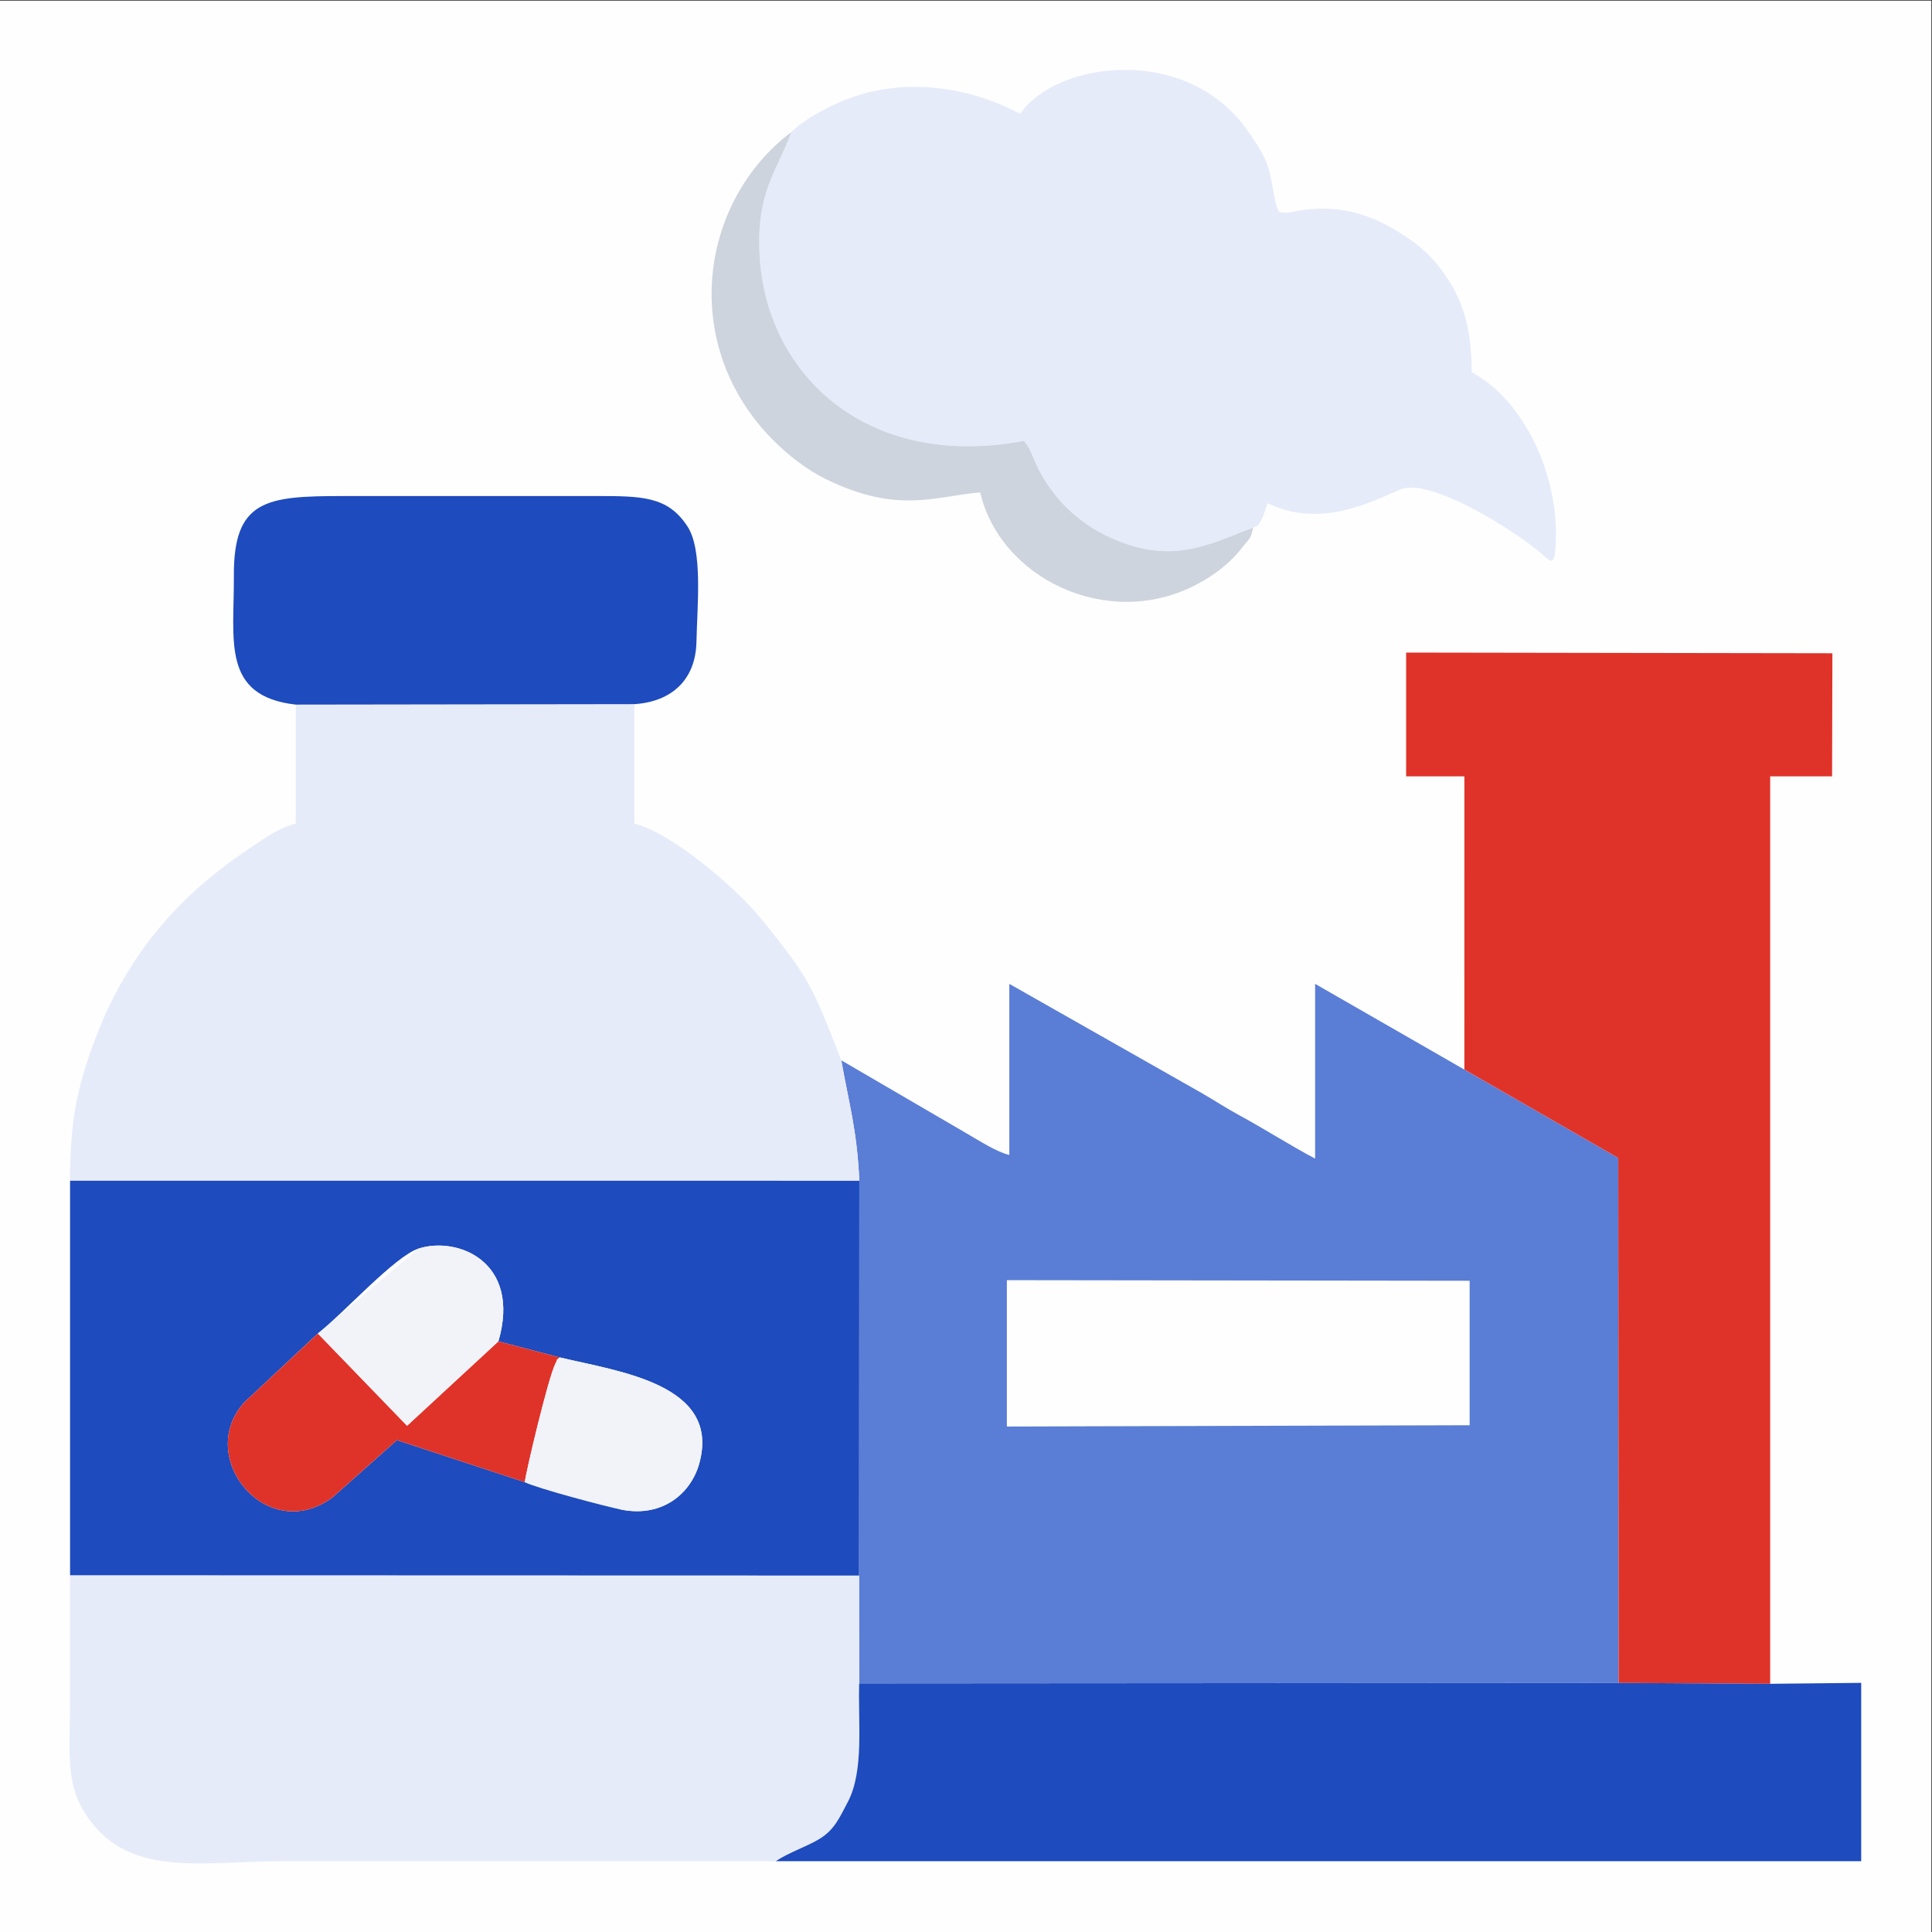
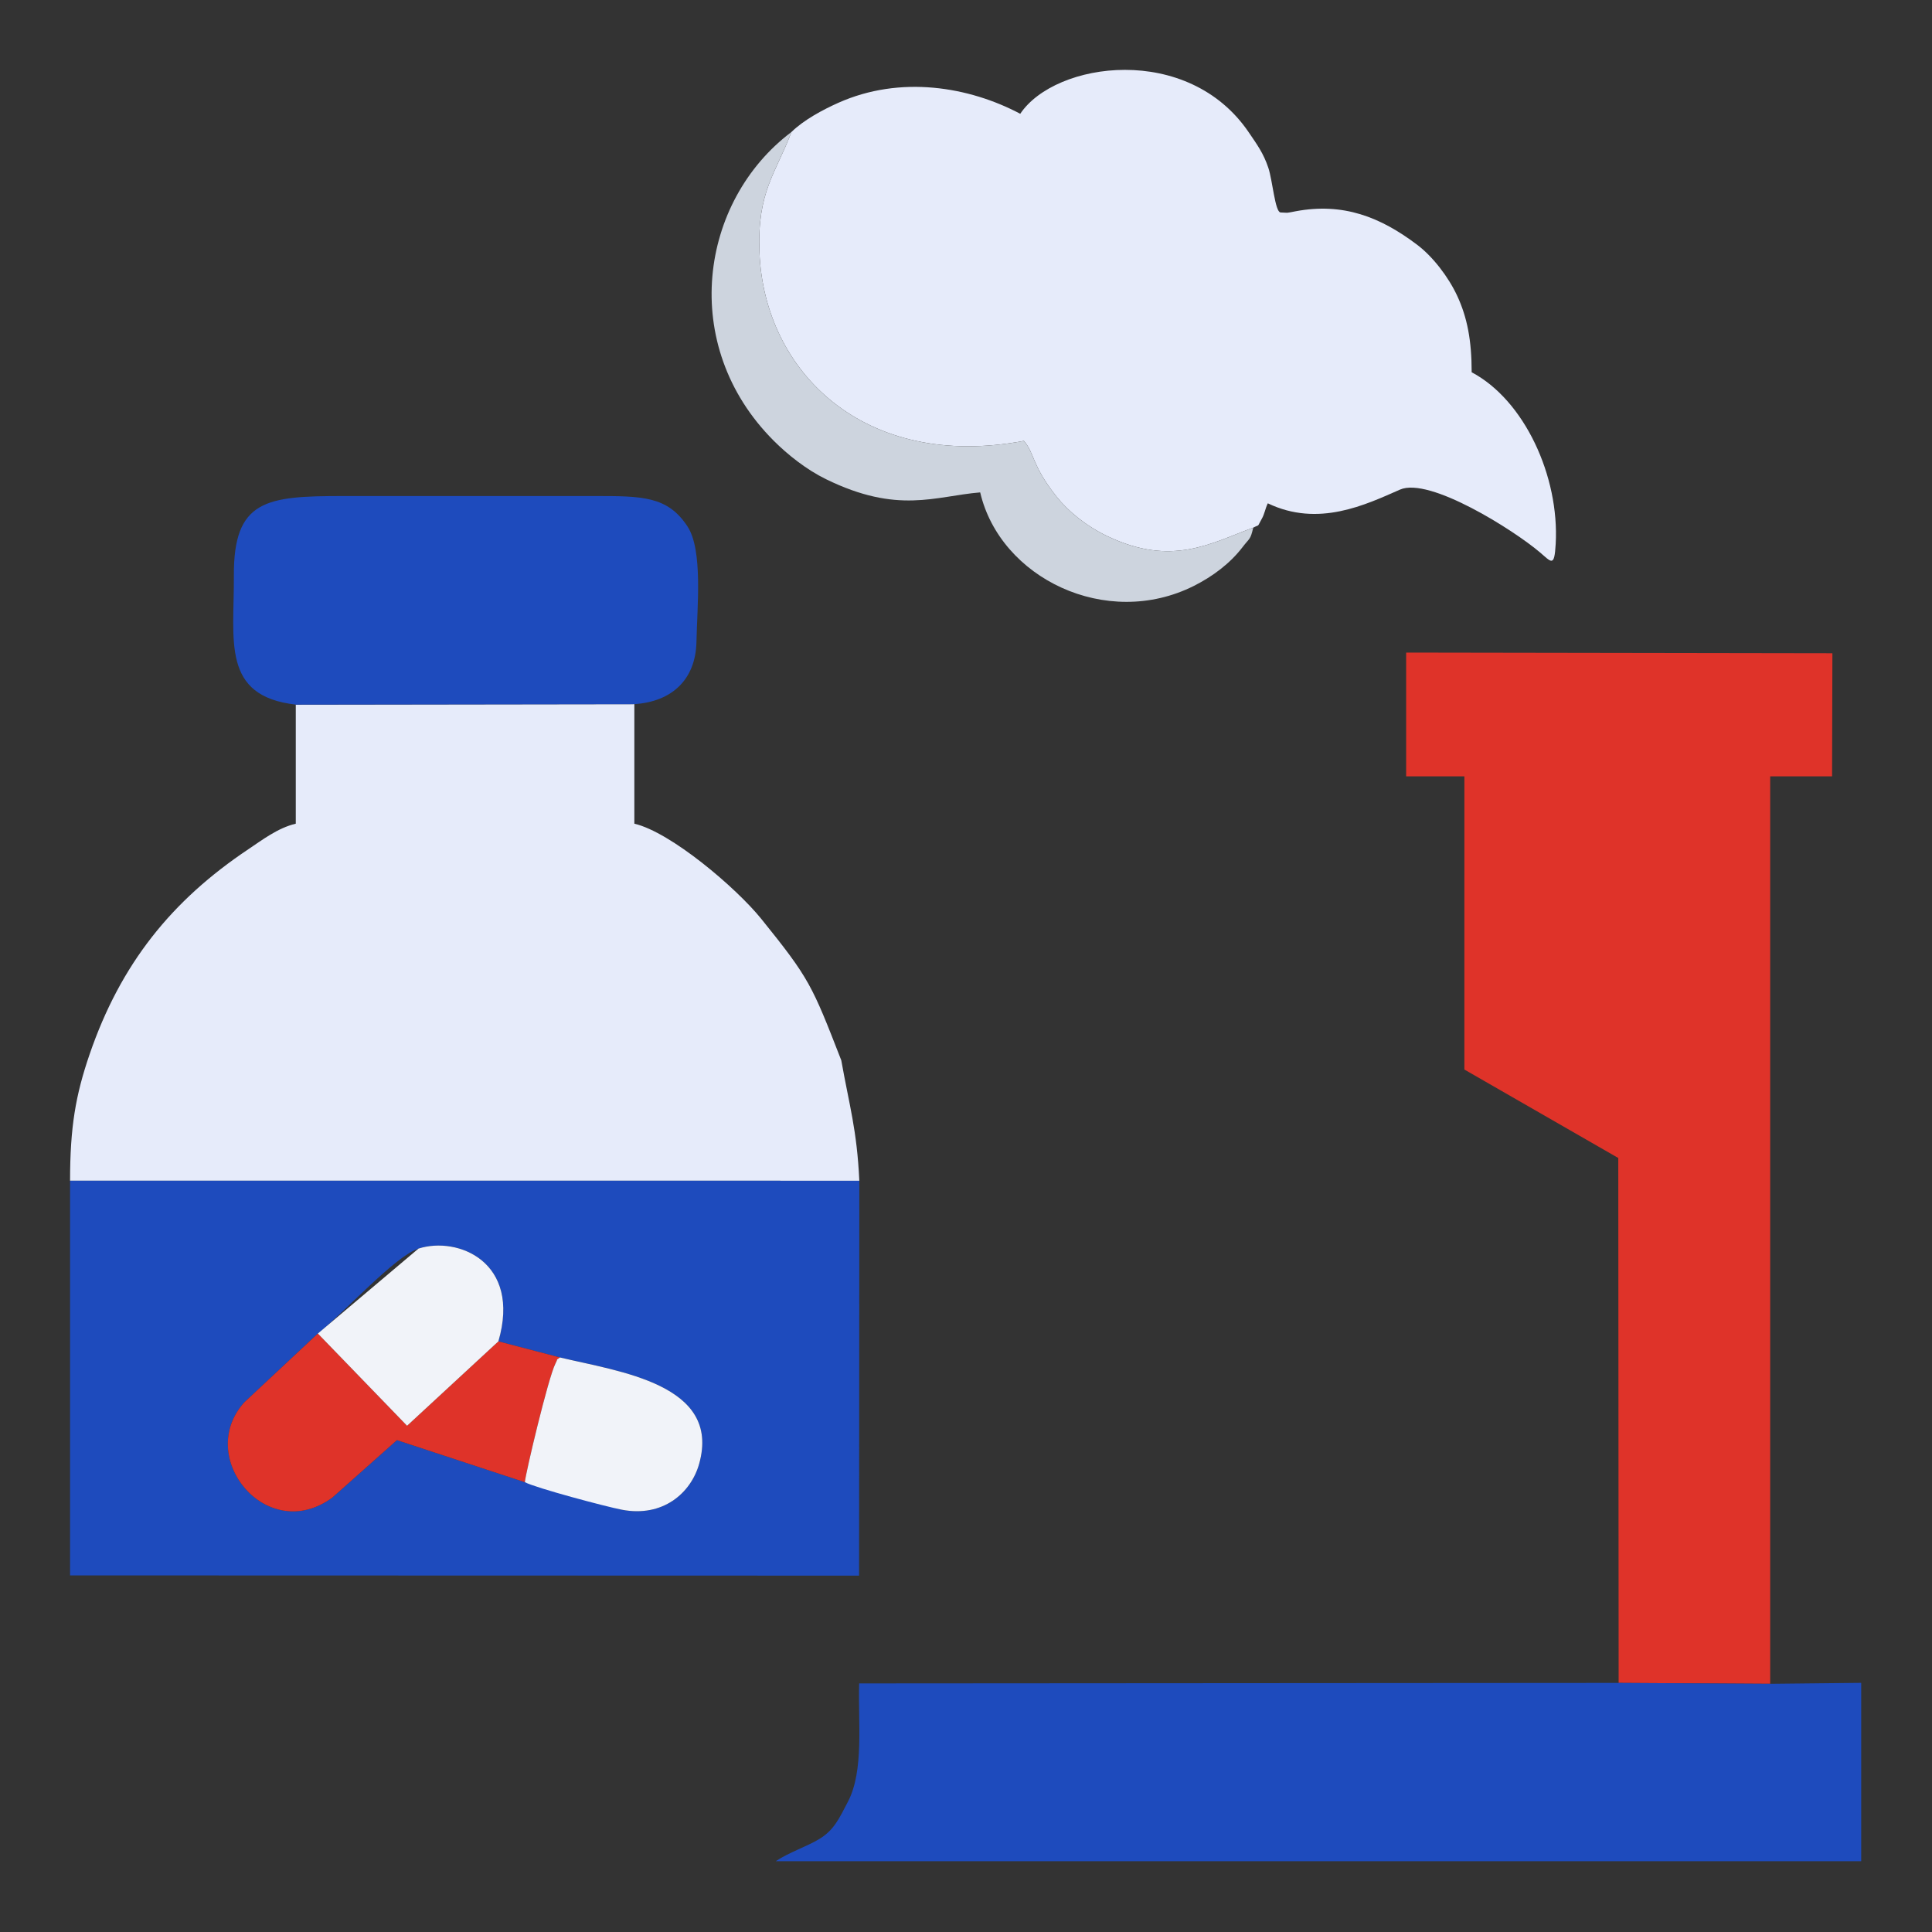
<svg xmlns="http://www.w3.org/2000/svg" xml:space="preserve" width="210mm" height="210mm" version="1.1" style="shape-rendering:geometricPrecision; text-rendering:geometricPrecision; image-rendering:optimizeQuality; fill-rule:evenodd; clip-rule:evenodd" viewBox="0 0 21000 21000">
  <rect x="0" y="0" width="21000" height="21000" fill="#333333" stroke="none" />
  <defs>
    <style type="text/css">
   
    .fil0 {fill:#FEFEFE}
    .fil4 {fill:#1E4BBD}
    .fil1 {fill:#5A7DD6}
    .fil5 {fill:#CDD4DE}
    .fil3 {fill:#DF3329}
    .fil2 {fill:#E6EBFA}
    .fil6 {fill:#F1F3F9}
   
  </style>
  </defs>
  <g id="Layer_x0020_1">
-     <rect class="fil0" x="-7.13" y="7.13" width="21000" height="21000" />
-     <path class="fil1" d="M10944.29 13914.76l5030.17 6.59 -0.02 1570.26 -5030.13 14.07 -0.02 -1590.92zm-1799.91 -2389.59c86.75,489.34 170.27,753.13 196.06,1309.23l-2.73 4292.13 1.21 1171.43 8254.93 -5.55 -3.85 -5705.51 -3295.18 -1892.71 0 1899.41c-279.1,-147.69 -552.41,-324.2 -830.98,-474.86 -137.97,-74.61 -266.51,-160.4 -397.69,-235.45l-2095.29 -1189.1 0 1859.82c-137.89,-32.12 -330.61,-157.61 -472.79,-239.47l-1353.69 -789.37z" />
    <path class="fil2" d="M761.58 12834.19l8578.86 0.21c-25.79,-556.1 -109.31,-819.89 -196.06,-1309.23 -319.07,-819.06 -344.98,-887.46 -869.88,-1537.72 -274.18,-339.66 -984.31,-942.33 -1379.43,-1034.39l0 -1299.29 -3680.1 5.14 0 1294.15c-194.13,45.24 -368.06,179.18 -514.43,276.99 -834.35,557.51 -1389.36,1246.11 -1726.75,2230.34 -152.31,444.28 -212.21,791.99 -212.21,1373.8z" />
    <path class="fil2" d="M8602.71 1434.59c-172.1,455 -373.47,647.59 -347.83,1305.61 50.74,1301.3 1141.09,2377.78 2874.27,2052.01 120.26,138.71 82.1,261.59 352.87,603.24 127.94,161.44 321.65,320.84 552.68,431.58 703.52,337.29 1127.8,76.61 1587.42,-91.77 77.45,-40.21 36.92,2.29 91.49,-93.32 33.98,-59.51 36.26,-107.48 66.8,-171.11 549.85,263.83 1063.44,14.93 1436.99,-148.97 319.58,-140.2 1236.61,440.39 1519.99,681.18 126.97,107.88 157.79,166.53 172.25,-90.01 41.48,-736.13 -340.63,-1563.75 -913.26,-1866.75 0,-348.32 -48.86,-597.51 -157.69,-831.6 -94.84,-203.98 -263.29,-424.51 -435.04,-554.23 -399.71,-301.96 -803.93,-461.01 -1321.1,-363.93 -25.12,4.71 -67.89,14.1 -93.02,16.13l-70.8 -3.32c-59.78,-5.11 -86.37,-347.38 -132.4,-484.97 -53.77,-160.81 -123.91,-254.17 -210.77,-382.77 -660.2,-977.29 -2105.16,-773.55 -2485.98,-204.85 -556.1,-294.25 -1301.18,-421.67 -1978.59,-118.75 -165.91,74.2 -373.74,184.96 -508.28,316.6z" />
    <polygon class="fil3" points="15917.06,11625.33 17590,12586.9 17593.85,18292.41 19241.19,18302.2 19241.19,8438.65 19913.89,8438.65 19917.37,7100.64 15284.1,7093.24 15284.1,8438.65 15917.23,8438.65 " />
    <path class="fil4" d="M5417.24 14580.08l668.36 174.77c646.62,154.77 1753.98,291.15 1514.65,1153.94 -89.52,322.74 -398.42,587.17 -842.08,500.97l-1053.16 -298.98 -1390.44 -457.29 -701.26 623.6c-710.52,523.51 -1499.05,-436.19 -956.69,-1035.79l756.86 -708.47 41.51 -37.88c282.57,-224.23 838.03,-841.24 1093.43,-923.21 427.65,-137.23 1120.18,145.01 868.82,1008.34zm-4655.66 2543.98l8576.13 2.47 2.73 -4292.13 -8578.86 -0.21 0 4289.87z" />
-     <path class="fil2" d="M8431.7 20230.77c141.46,-95.51 345.24,-162.13 477.3,-243.79 158.88,-98.26 211.8,-220.48 306.83,-401.54 178.34,-339.81 109.24,-868.15 123.09,-1287.48l-1.21 -1171.43 -8576.13 -2.47c0,455.2 0,910.4 0,1365.59 0,504.51 -53.04,863.48 148.77,1196.64 450.14,743.01 1270.86,544.48 2146.35,544.48 1791.66,0 3583.33,0 5375,0z" />
    <path class="fil4" d="M8431.7 20230.77l11798.76 0 0 -1938.97 -989.27 10.4 -1647.34 -9.79 -8254.93 5.55c-13.85,419.33 55.25,947.67 -123.09,1287.48 -95.03,181.06 -147.95,303.28 -306.83,401.54 -132.06,81.66 -335.84,148.28 -477.3,243.79z" />
    <path class="fil4" d="M3214.97 7658.91l3680.1 -5.14c406.4,-26.08 666.43,-265.81 675.05,-676.9 8.19,-391.23 70.58,-996.24 -96.67,-1253.44 -215.69,-331.7 -495.1,-332.06 -1013.66,-331.75l-2730.83 0c-834.41,-0.07 -1192.34,39.51 -1186.98,870.29 4.55,701.2 -138.21,1303.91 672.99,1396.94z" />
    <path class="fil5" d="M13622.12 5735.26c-459.62,168.38 -883.9,429.06 -1587.42,91.77 -231.03,-110.74 -424.74,-270.14 -552.68,-431.58 -270.77,-341.65 -232.61,-464.53 -352.87,-603.24 -1733.18,325.77 -2823.53,-750.71 -2874.27,-2052.01 -25.64,-658.02 175.73,-850.61 347.83,-1305.61 -998.3,751.99 -1229.15,2316.71 -194.49,3354.08 155.42,155.82 358.92,316.53 569.62,419.65 782.36,382.92 1185.25,184.68 1676.47,143.79 216.75,930.43 1370.38,1493.61 2322.33,1016.51 205.62,-103.05 395.02,-245.84 528.5,-420.47 78.84,-103.13 85.64,-77.17 116.98,-212.89z" />
    <path class="fil3" d="M2656.62 15241.3c-542.36,599.6 246.17,1559.3 956.69,1035.79l701.26 -623.6 1390.44 457.29c5.91,-88.55 253.69,-1135.45 332.31,-1289.33 39.32,-76.99 -7.02,-21.77 48.28,-66.6l-668.36 -174.77 -992.56 917.45 -969.69 -1002.58 -798.37 746.35z" />
    <path class="fil6" d="M5705.01 16110.78c121.02,63.55 877.18,264.8 1053.16,298.98 443.66,86.2 752.56,-178.23 842.08,-500.97 239.33,-862.79 -868.03,-999.17 -1514.65,-1153.94 -55.3,44.83 -8.96,-10.39 -48.28,66.6 -78.62,153.88 -326.4,1200.78 -332.31,1289.33z" />
    <path class="fil6" d="M3454.99 14494.95l-41.51 37.88 0 0 41.51 -37.88 969.69 1002.58 992.56 -917.45c251.36,-863.33 -441.17,-1145.57 -868.82,-1008.34l-1093.43 923.21z" />
  </g>
</svg>